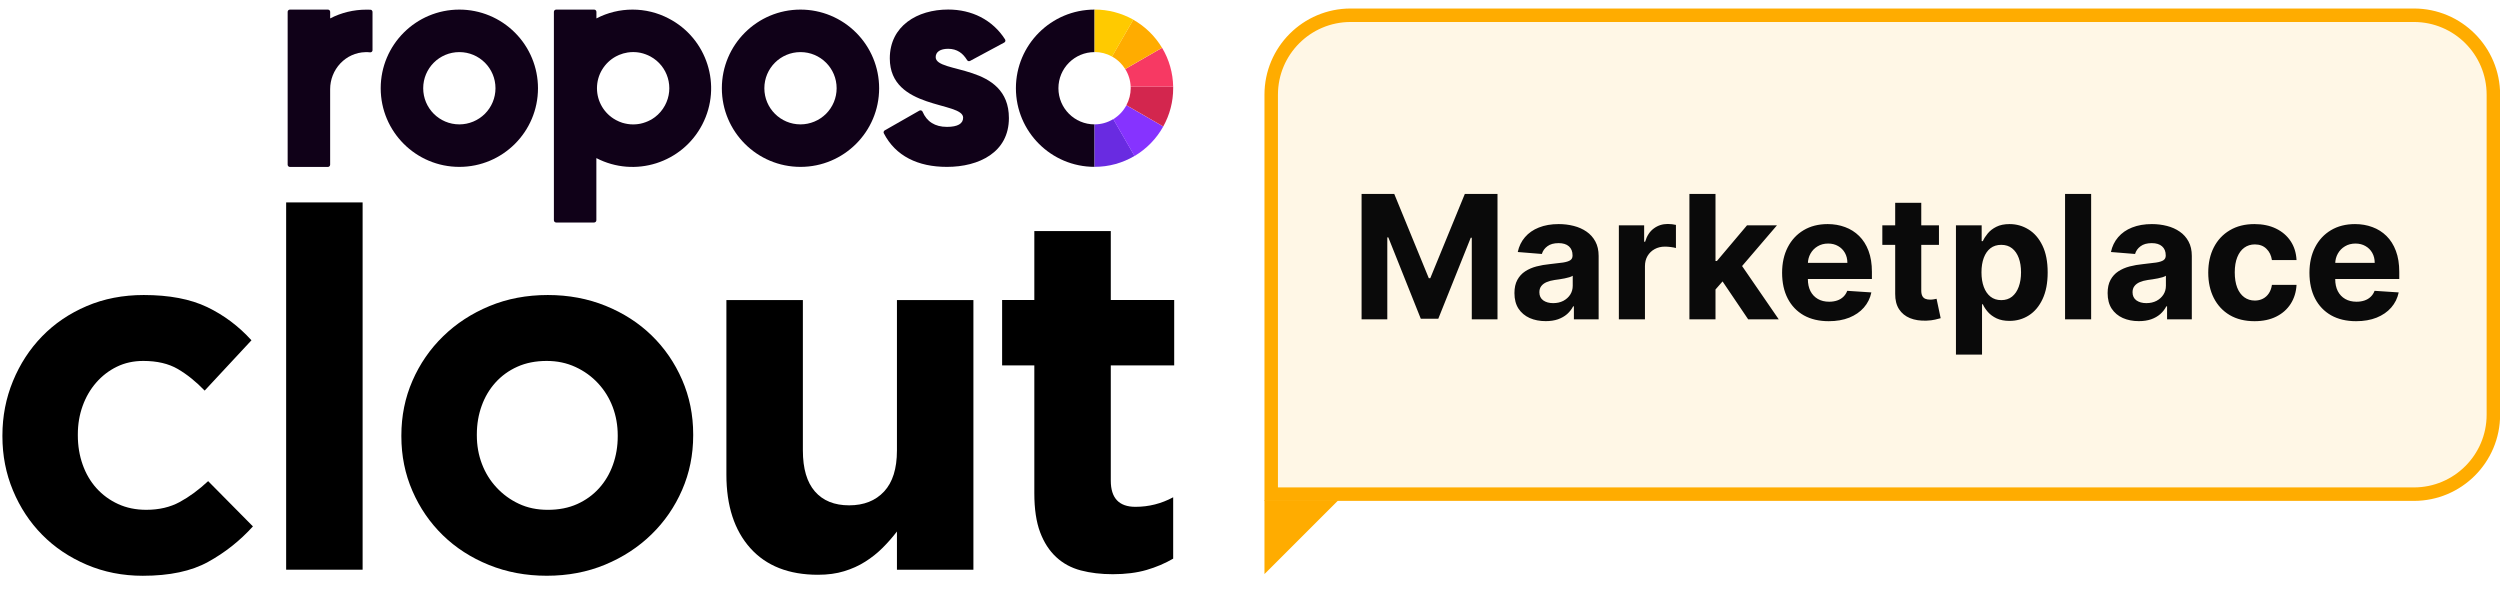
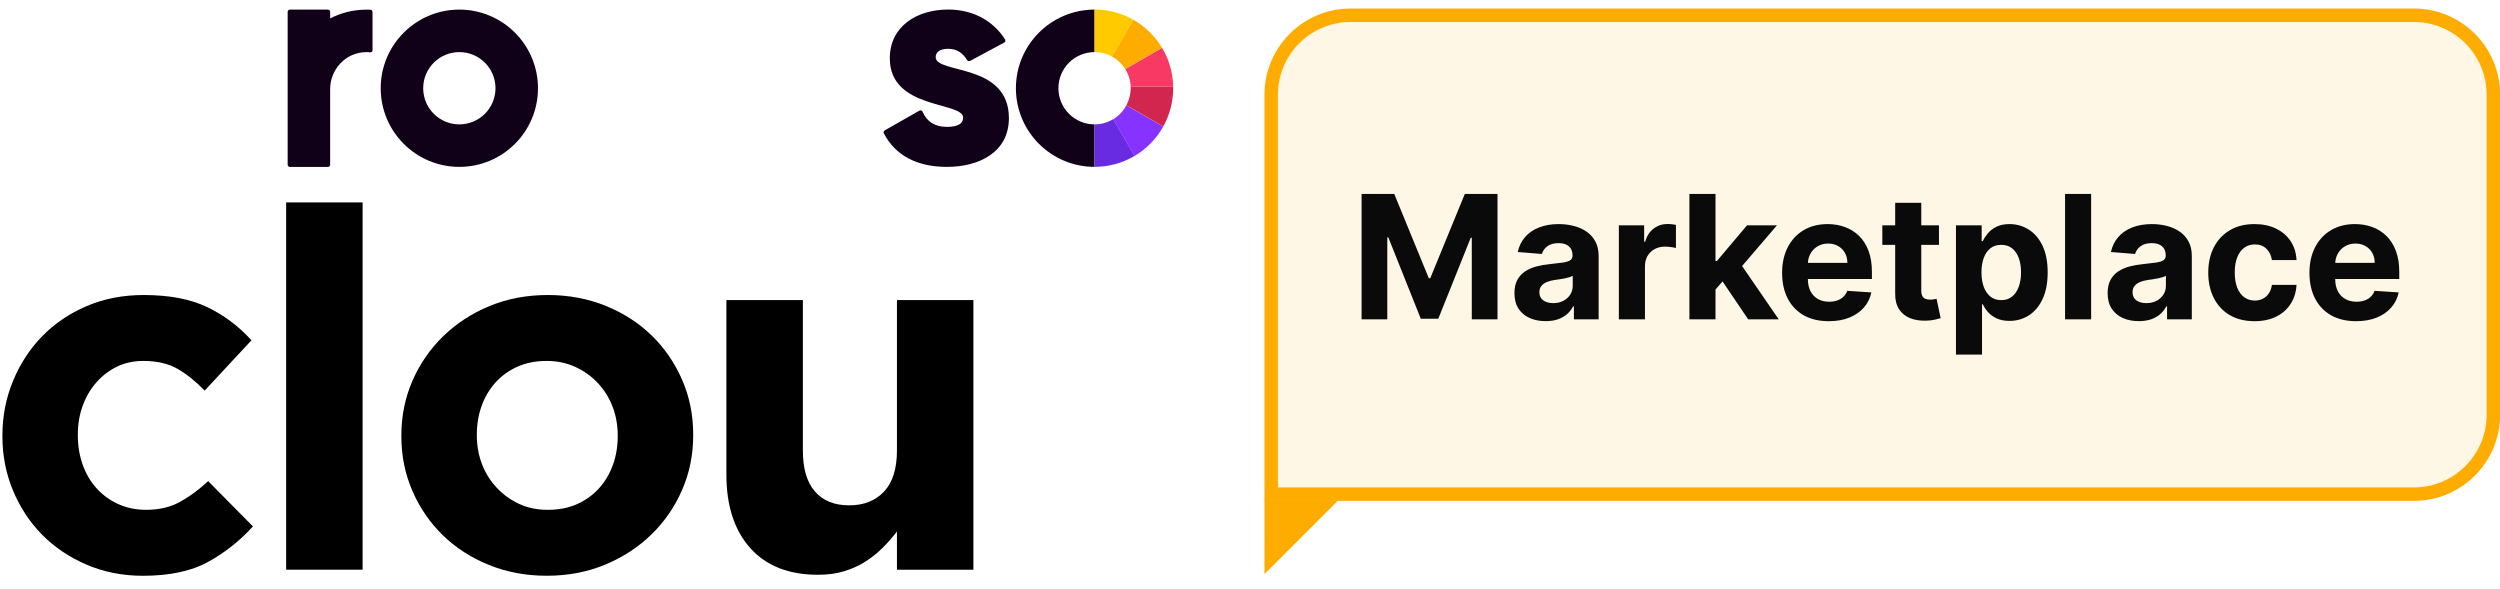
<svg xmlns="http://www.w3.org/2000/svg" width="174" height="41" viewBox="0 0 174 41" fill="none">
  <path d="M70.22 8.217C70.22 9.409 69.702 10.26 68.902 10.809C68.104 11.36 67.025 11.615 65.907 11.615C64.898 11.615 64.008 11.429 63.263 11.042C62.517 10.656 61.927 10.075 61.515 9.278C61.495 9.243 61.493 9.201 61.506 9.163C61.518 9.125 61.544 9.092 61.579 9.074L62.783 8.387L63.988 7.7C64.061 7.658 64.158 7.683 64.203 7.758C64.207 7.765 64.21 7.767 64.21 7.774C64.358 8.117 64.568 8.381 64.854 8.56C65.138 8.739 65.486 8.831 65.913 8.831C66.287 8.831 66.565 8.773 66.753 8.666C66.941 8.556 67.034 8.398 67.034 8.19C67.034 7.621 65.758 7.486 64.482 7.045C63.206 6.604 61.93 5.859 61.93 4.065C61.93 2.937 62.406 2.086 63.155 1.517C63.903 0.948 64.916 0.664 65.995 0.664C66.808 0.664 67.577 0.839 68.251 1.185C68.948 1.543 69.533 2.08 69.952 2.742C69.974 2.777 69.981 2.822 69.972 2.864C69.959 2.906 69.934 2.941 69.895 2.961L68.707 3.6L67.517 4.24C67.482 4.26 67.44 4.262 67.402 4.253C67.364 4.244 67.331 4.218 67.309 4.182C67.165 3.949 66.996 3.75 66.779 3.613C66.562 3.476 66.305 3.396 65.993 3.396C65.725 3.396 65.506 3.447 65.357 3.546C65.207 3.639 65.12 3.801 65.124 3.978C65.124 4.568 66.4 4.668 67.675 5.097C68.948 5.521 70.22 6.298 70.22 8.217Z" fill="#100118" />
-   <path d="M55.715 0.668C52.693 0.668 50.241 3.12 50.241 6.142C50.241 9.164 52.693 11.615 55.715 11.615C58.736 11.615 61.188 9.164 61.188 6.142C61.188 4.691 60.612 3.3 59.586 2.274C58.556 1.242 57.165 0.668 55.715 0.668ZM55.715 8.657C54.324 8.657 53.199 7.532 53.199 6.142C53.199 4.751 54.324 3.626 55.715 3.626C57.105 3.626 58.23 4.751 58.23 6.142C58.23 6.81 57.964 7.448 57.495 7.919C57.021 8.391 56.378 8.657 55.715 8.657Z" fill="#100118" />
  <path d="M31.971 0.668C28.949 0.668 26.497 3.12 26.497 6.142C26.497 9.164 28.949 11.615 31.971 11.615C34.993 11.615 37.444 9.164 37.444 6.142C37.444 4.691 36.868 3.3 35.842 2.274C34.812 1.242 33.421 0.668 31.971 0.668ZM31.971 8.657C30.58 8.657 29.455 7.532 29.455 6.142C29.455 4.751 30.58 3.626 31.971 3.626C33.361 3.626 34.486 4.751 34.486 6.142C34.486 6.81 34.22 7.448 33.751 7.919C33.277 8.391 32.636 8.657 31.971 8.657Z" fill="#100118" />
-   <path d="M44.026 0.668C43.149 0.668 42.287 0.876 41.511 1.282V0.825C41.511 0.739 41.44 0.668 41.354 0.668H38.704C38.62 0.672 38.551 0.739 38.551 0.825V15.33C38.551 15.415 38.622 15.486 38.704 15.486H41.35C41.436 15.486 41.507 15.415 41.507 15.33V11.004C44.192 12.395 47.495 11.344 48.882 8.659C50.272 5.974 49.221 2.671 46.536 1.284C45.765 0.879 44.903 0.668 44.026 0.668ZM45.574 8.159C45.477 8.232 45.375 8.296 45.267 8.354C45.158 8.413 45.047 8.464 44.932 8.504C44.874 8.526 44.817 8.546 44.757 8.562C44.697 8.578 44.635 8.595 44.575 8.608C44.533 8.617 44.491 8.624 44.451 8.629C44.409 8.637 44.367 8.642 44.323 8.646C44.278 8.65 44.239 8.653 44.196 8.655C44.15 8.659 44.11 8.659 44.064 8.659C43.937 8.659 43.809 8.65 43.682 8.629C43.558 8.609 43.436 8.582 43.317 8.546C43.237 8.52 43.16 8.491 43.087 8.46C43.014 8.429 42.938 8.393 42.867 8.354C42.054 7.913 41.549 7.066 41.549 6.142C41.549 5.68 41.673 5.23 41.914 4.836C42.147 4.456 42.473 4.142 42.867 3.929C42.938 3.891 43.011 3.856 43.087 3.823C43.279 3.743 43.477 3.686 43.682 3.654C43.809 3.634 43.937 3.624 44.064 3.624C44.11 3.624 44.15 3.624 44.196 3.628C44.241 3.632 44.281 3.634 44.323 3.637C44.365 3.641 44.409 3.646 44.451 3.654C44.493 3.661 44.535 3.666 44.575 3.675C44.635 3.688 44.697 3.705 44.757 3.721C44.817 3.737 44.876 3.756 44.932 3.779C45.047 3.821 45.16 3.872 45.267 3.929C46.489 4.59 46.942 6.116 46.281 7.337C46.108 7.66 45.867 7.942 45.574 8.159Z" fill="#100118" />
  <path d="M25.796 0.679H25.788H25.779C25.732 0.675 25.686 0.675 25.639 0.672C25.592 0.668 25.542 0.672 25.495 0.672C24.618 0.672 23.756 0.879 22.98 1.282V0.825C22.98 0.739 22.909 0.668 22.823 0.668H20.178C20.093 0.668 20.021 0.739 20.021 0.825V11.462C20.021 11.548 20.093 11.619 20.175 11.619H22.821C22.907 11.619 22.978 11.548 22.978 11.462V6.204C22.978 5.538 23.233 4.897 23.687 4.414C24.141 3.931 24.768 3.646 25.429 3.63H25.595C25.65 3.63 25.705 3.637 25.758 3.643C25.843 3.652 25.918 3.592 25.927 3.506V3.486V0.832C25.927 0.794 25.911 0.756 25.885 0.726C25.869 0.697 25.834 0.683 25.796 0.679Z" fill="#100118" />
  <path d="M70.707 6.14C70.707 9.162 73.157 11.613 76.181 11.613V8.657C74.79 8.657 73.666 7.532 73.666 6.142C73.666 4.751 74.79 3.626 76.181 3.626V0.668C73.159 0.668 70.707 3.12 70.707 6.14Z" fill="#100118" />
  <path d="M76.184 8.655V11.611C77.162 11.615 78.121 11.352 78.965 10.853L77.485 8.288C77.091 8.529 76.643 8.657 76.184 8.655Z" fill="#692BE1" />
  <path d="M77.481 8.295L78.96 10.86C79.799 10.364 80.488 9.655 80.962 8.807L78.397 7.327C78.186 7.725 77.871 8.058 77.481 8.295Z" fill="#8633FF" />
  <path d="M78.316 4.808C78.549 5.178 78.681 5.604 78.694 6.038H81.653C81.637 5.083 81.373 4.146 80.881 3.328L78.316 4.808Z" fill="#F73963" />
  <path d="M77.394 3.934C77.602 4.048 77.79 4.189 77.957 4.356C78.092 4.491 78.213 4.641 78.313 4.805L80.877 3.325C80.389 2.512 79.698 1.838 78.873 1.371L77.394 3.934Z" fill="#FFAC00" />
  <path d="M78.398 7.322L80.963 8.802C81.416 7.987 81.657 7.072 81.653 6.139V6.042H78.694C78.694 6.075 78.697 6.106 78.697 6.139C78.695 6.549 78.593 6.957 78.398 7.322Z" fill="#D3264E" />
  <path d="M76.184 0.664V3.62C76.608 3.62 77.028 3.73 77.399 3.934L78.879 1.369C78.057 0.908 77.126 0.664 76.184 0.664Z" fill="#FFCA00" />
  <path d="M9.938 40.074C8.536 40.074 7.235 39.817 6.033 39.303C4.83 38.789 3.797 38.095 2.935 37.22C2.071 36.345 1.395 35.317 0.904 34.138C0.412 32.96 0.168 31.704 0.168 30.374V30.305C0.168 28.974 0.412 27.713 0.903 26.522C1.393 25.332 2.069 24.293 2.933 23.406C3.797 22.518 4.829 21.818 6.032 21.304C7.234 20.79 8.558 20.533 10.007 20.533C11.78 20.533 13.251 20.814 14.419 21.373C15.586 21.933 16.614 22.704 17.502 23.684L14.245 27.186C13.638 26.555 13.012 26.054 12.371 25.68C11.729 25.307 10.929 25.121 9.972 25.121C9.294 25.121 8.682 25.256 8.133 25.524C7.584 25.791 7.105 26.16 6.697 26.626C6.289 27.093 5.973 27.636 5.751 28.254C5.528 28.872 5.417 29.532 5.417 30.232V30.301C5.417 31.024 5.528 31.701 5.751 32.331C5.973 32.962 6.294 33.511 6.713 33.977C7.134 34.444 7.635 34.812 8.219 35.08C8.802 35.348 9.456 35.483 10.18 35.483C11.068 35.483 11.844 35.302 12.509 34.94C13.175 34.579 13.834 34.094 14.487 33.487L17.604 36.638C16.692 37.643 15.653 38.465 14.487 39.106C13.322 39.753 11.806 40.074 9.938 40.074Z" fill="black" />
  <path d="M19.916 14.088H25.238V39.651H19.916V14.088Z" fill="black" />
  <path d="M38.054 40.072C36.607 40.072 35.264 39.821 34.028 39.319C32.79 38.818 31.722 38.129 30.823 37.254C29.925 36.38 29.218 35.352 28.706 34.172C28.192 32.993 27.935 31.726 27.935 30.374V30.305C27.935 28.95 28.192 27.683 28.706 26.504C29.22 25.325 29.93 24.293 30.842 23.406C31.753 22.518 32.825 21.818 34.064 21.304C35.302 20.79 36.656 20.533 38.127 20.533C39.574 20.533 40.916 20.785 42.153 21.286C43.391 21.789 44.459 22.476 45.358 23.351C46.256 24.226 46.962 25.254 47.475 26.433C47.989 27.612 48.246 28.879 48.246 30.232V30.301C48.246 31.655 47.989 32.922 47.475 34.099C46.962 35.279 46.251 36.312 45.339 37.198C44.428 38.086 43.355 38.785 42.119 39.299C40.879 39.815 39.525 40.072 38.054 40.072ZM38.125 35.484C38.896 35.484 39.578 35.35 40.174 35.082C40.77 34.814 41.277 34.446 41.698 33.979C42.119 33.512 42.438 32.969 42.66 32.351C42.882 31.733 42.994 31.074 42.994 30.374V30.305C42.994 29.605 42.877 28.945 42.644 28.325C42.41 27.707 42.071 27.159 41.628 26.679C41.185 26.202 40.659 25.821 40.052 25.542C39.445 25.261 38.779 25.121 38.056 25.121C37.285 25.121 36.603 25.256 36.007 25.524C35.411 25.791 34.904 26.16 34.483 26.626C34.062 27.093 33.742 27.636 33.521 28.254C33.299 28.872 33.188 29.532 33.188 30.232V30.301C33.188 31.001 33.304 31.66 33.538 32.278C33.771 32.898 34.11 33.447 34.553 33.924C34.996 34.404 35.515 34.783 36.111 35.062C36.707 35.344 37.378 35.484 38.125 35.484Z" fill="black" />
  <path d="M56.931 40.004C54.901 40.004 53.33 39.386 52.221 38.149C51.113 36.911 50.557 35.207 50.557 33.036V20.884H55.88V31.354C55.88 32.615 56.16 33.567 56.72 34.208C57.279 34.85 58.074 35.171 59.1 35.171C60.126 35.171 60.939 34.85 61.534 34.208C62.13 33.567 62.427 32.615 62.427 31.354V20.884H67.749V39.654H62.427V36.993C62.122 37.391 61.791 37.77 61.428 38.131C61.065 38.493 60.662 38.814 60.219 39.093C59.776 39.374 59.286 39.596 58.748 39.758C58.216 39.922 57.609 40.004 56.931 40.004Z" fill="black" />
-   <path d="M77.451 39.965C76.635 39.965 75.893 39.877 75.228 39.702C74.562 39.527 73.99 39.218 73.513 38.775C73.033 38.332 72.659 37.754 72.391 37.041C72.124 36.329 71.989 35.425 71.989 34.327V25.433H69.747V20.88H71.989V16.084H77.311V20.881H81.724V25.434H77.311V33.454C77.311 34.668 77.883 35.275 79.026 35.275C79.959 35.275 80.834 35.054 81.653 34.61V38.882C81.093 39.208 80.473 39.473 79.797 39.67C79.121 39.866 78.339 39.965 77.451 39.965Z" fill="black" />
  <path d="M88.476 6.592C88.476 3.537 90.953 1.061 94.007 1.061L168.007 1.061C171.062 1.061 173.539 3.537 173.539 6.592V28.862C173.539 31.917 171.062 34.393 168.007 34.393L88.476 34.393V6.592Z" fill="#FFAC00" fill-opacity="0.1" />
  <path d="M88.476 6.592C88.476 3.537 90.953 1.061 94.007 1.061L168.007 1.061C171.062 1.061 173.539 3.537 173.539 6.592V28.862C173.539 31.917 171.062 34.393 168.007 34.393L88.476 34.393V6.592Z" stroke="#FFAC00" stroke-width="0.938" />
  <path d="M94.766 13.5H97.041L99.445 19.363H99.547L101.951 13.5H104.226V22.227H102.436V16.547H102.364L100.105 22.184H98.887L96.628 16.525H96.556V22.227H94.766V13.5ZM107.579 22.351C107.161 22.351 106.789 22.278 106.462 22.133C106.136 21.986 105.877 21.768 105.687 21.481C105.499 21.192 105.405 20.831 105.405 20.399C105.405 20.035 105.472 19.73 105.606 19.483C105.739 19.236 105.921 19.037 106.151 18.886C106.381 18.736 106.643 18.622 106.935 18.545C107.231 18.468 107.54 18.415 107.864 18.383C108.245 18.343 108.552 18.307 108.785 18.273C109.018 18.236 109.187 18.182 109.292 18.111C109.397 18.04 109.449 17.934 109.449 17.795V17.77C109.449 17.5 109.364 17.291 109.194 17.143C109.026 16.995 108.788 16.922 108.478 16.922C108.151 16.922 107.891 16.994 107.698 17.139C107.505 17.281 107.377 17.46 107.314 17.676L105.636 17.54C105.721 17.142 105.888 16.798 106.138 16.508C106.388 16.216 106.711 15.991 107.106 15.835C107.503 15.676 107.964 15.596 108.486 15.596C108.85 15.596 109.198 15.639 109.53 15.724C109.866 15.809 110.163 15.942 110.421 16.12C110.682 16.299 110.888 16.53 111.039 16.811C111.189 17.089 111.265 17.423 111.265 17.812V22.227L109.543 22.227V21.319H109.492C109.387 21.524 109.246 21.704 109.07 21.861C108.894 22.014 108.682 22.135 108.435 22.223C108.188 22.308 107.903 22.351 107.579 22.351ZM108.099 21.098C108.366 21.098 108.601 21.045 108.806 20.94C109.011 20.832 109.171 20.687 109.288 20.506C109.404 20.324 109.462 20.118 109.462 19.888V19.193C109.405 19.23 109.327 19.264 109.228 19.295C109.131 19.324 109.022 19.351 108.9 19.376C108.778 19.399 108.655 19.42 108.533 19.44C108.411 19.457 108.3 19.473 108.201 19.487C107.988 19.518 107.802 19.568 107.643 19.636C107.484 19.704 107.36 19.797 107.272 19.913C107.184 20.027 107.14 20.169 107.14 20.339C107.14 20.586 107.229 20.775 107.408 20.906C107.59 21.034 107.82 21.098 108.099 21.098ZM112.673 22.227V15.682H114.433V16.824H114.501C114.621 16.417 114.821 16.111 115.102 15.903C115.383 15.693 115.707 15.588 116.074 15.588C116.165 15.588 116.263 15.594 116.368 15.605C116.473 15.616 116.565 15.632 116.645 15.652V17.263C116.56 17.237 116.442 17.214 116.291 17.194C116.14 17.174 116.003 17.165 115.878 17.165C115.611 17.165 115.372 17.223 115.162 17.339C114.954 17.453 114.79 17.612 114.667 17.817C114.548 18.021 114.489 18.257 114.489 18.524V22.227H112.673ZM119.228 20.343L119.232 18.166H119.497L121.593 15.682H123.677L120.86 18.971H120.43L119.228 20.343ZM117.583 22.227V13.5H119.399V22.227H117.583ZM121.674 22.227L119.748 19.376L120.958 18.093L123.801 22.227H121.674ZM127.281 22.355C126.608 22.355 126.028 22.218 125.542 21.946C125.06 21.67 124.687 21.281 124.426 20.778C124.165 20.273 124.034 19.674 124.034 18.984C124.034 18.311 124.165 17.72 124.426 17.211C124.687 16.703 125.055 16.307 125.53 16.023C126.007 15.738 126.567 15.596 127.209 15.596C127.64 15.596 128.042 15.666 128.415 15.805C128.79 15.942 129.116 16.148 129.395 16.423C129.676 16.699 129.895 17.045 130.051 17.463C130.207 17.878 130.285 18.363 130.285 18.92V19.419H124.758V18.294H128.577C128.577 18.032 128.52 17.801 128.406 17.599C128.292 17.398 128.135 17.24 127.933 17.126C127.734 17.01 127.503 16.951 127.239 16.951C126.963 16.951 126.719 17.015 126.506 17.143C126.295 17.268 126.131 17.437 126.011 17.65C125.892 17.861 125.831 18.095 125.828 18.354V19.423C125.828 19.747 125.888 20.027 126.007 20.263C126.129 20.498 126.301 20.68 126.523 20.808C126.744 20.936 127.007 21 127.311 21C127.513 21 127.697 20.971 127.865 20.915C128.033 20.858 128.176 20.773 128.295 20.659C128.415 20.545 128.506 20.406 128.568 20.241L130.247 20.352C130.162 20.756 129.987 21.108 129.723 21.409C129.462 21.707 129.123 21.94 128.709 22.108C128.297 22.273 127.821 22.355 127.281 22.355ZM134.952 15.682V17.045H131.01V15.682H134.952ZM131.905 14.113H133.72V20.216C133.72 20.383 133.746 20.514 133.797 20.608C133.848 20.699 133.919 20.763 134.01 20.799C134.104 20.836 134.212 20.855 134.334 20.855C134.419 20.855 134.504 20.848 134.589 20.834C134.675 20.817 134.74 20.804 134.785 20.795L135.071 22.146C134.98 22.174 134.852 22.207 134.687 22.244C134.523 22.284 134.322 22.308 134.087 22.317C133.649 22.334 133.265 22.275 132.936 22.142C132.609 22.008 132.355 21.801 132.173 21.52C131.991 21.238 131.902 20.883 131.905 20.454V14.113ZM136.134 24.682V15.682H137.924V16.781H138.005C138.084 16.605 138.199 16.426 138.35 16.244C138.503 16.059 138.702 15.906 138.947 15.784C139.194 15.659 139.501 15.596 139.867 15.596C140.344 15.596 140.785 15.721 141.188 15.971C141.591 16.218 141.914 16.592 142.155 17.092C142.397 17.589 142.518 18.213 142.518 18.963C142.518 19.693 142.4 20.309 142.164 20.812C141.931 21.312 141.613 21.692 141.209 21.95C140.809 22.206 140.36 22.334 139.863 22.334C139.511 22.334 139.211 22.275 138.964 22.159C138.719 22.042 138.519 21.896 138.363 21.72C138.207 21.541 138.087 21.361 138.005 21.179H137.949V24.682H136.134ZM137.911 18.954C137.911 19.343 137.965 19.683 138.073 19.973C138.181 20.263 138.337 20.488 138.542 20.65C138.746 20.809 138.995 20.889 139.288 20.889C139.583 20.889 139.833 20.808 140.038 20.646C140.242 20.481 140.397 20.254 140.502 19.964C140.61 19.672 140.664 19.335 140.664 18.954C140.664 18.576 140.611 18.244 140.506 17.957C140.401 17.67 140.246 17.446 140.042 17.284C139.837 17.122 139.586 17.041 139.288 17.041C138.992 17.041 138.742 17.119 138.538 17.275C138.336 17.432 138.181 17.653 138.073 17.94C137.965 18.227 137.911 18.565 137.911 18.954ZM145.543 13.5V22.227H143.728V13.5L145.543 13.5ZM148.864 22.351C148.446 22.351 148.074 22.278 147.747 22.133C147.421 21.986 147.162 21.768 146.972 21.481C146.784 21.192 146.691 20.831 146.691 20.399C146.691 20.035 146.757 19.73 146.891 19.483C147.024 19.236 147.206 19.037 147.436 18.886C147.666 18.736 147.928 18.622 148.22 18.545C148.516 18.468 148.826 18.415 149.149 18.383C149.53 18.343 149.837 18.307 150.07 18.273C150.303 18.236 150.472 18.182 150.577 18.111C150.682 18.04 150.735 17.934 150.735 17.795V17.77C150.735 17.5 150.649 17.291 150.479 17.143C150.311 16.995 150.073 16.922 149.763 16.922C149.436 16.922 149.176 16.994 148.983 17.139C148.79 17.281 148.662 17.46 148.6 17.676L146.921 17.54C147.006 17.142 147.174 16.798 147.424 16.508C147.674 16.216 147.996 15.991 148.391 15.835C148.789 15.676 149.249 15.596 149.772 15.596C150.135 15.596 150.483 15.639 150.816 15.724C151.151 15.809 151.448 15.942 151.706 16.12C151.968 16.299 152.174 16.53 152.324 16.811C152.475 17.089 152.55 17.423 152.55 17.812V22.227H150.828V21.319H150.777C150.672 21.524 150.531 21.704 150.355 21.861C150.179 22.014 149.968 22.135 149.72 22.223C149.473 22.308 149.188 22.351 148.864 22.351ZM149.384 21.098C149.651 21.098 149.887 21.045 150.091 20.94C150.296 20.832 150.456 20.687 150.573 20.506C150.689 20.324 150.747 20.118 150.747 19.888V19.193C150.691 19.23 150.612 19.264 150.513 19.295C150.416 19.324 150.307 19.351 150.185 19.376C150.063 19.399 149.941 19.42 149.818 19.44C149.696 19.457 149.585 19.473 149.486 19.487C149.273 19.518 149.087 19.568 148.928 19.636C148.769 19.704 148.645 19.797 148.557 19.913C148.469 20.027 148.425 20.169 148.425 20.339C148.425 20.586 148.514 20.775 148.693 20.906C148.875 21.034 149.105 21.098 149.384 21.098ZM156.916 22.355C156.245 22.355 155.669 22.213 155.186 21.929C154.705 21.642 154.336 21.244 154.078 20.736C153.822 20.227 153.694 19.642 153.694 18.98C153.694 18.309 153.823 17.721 154.082 17.216C154.343 16.707 154.714 16.311 155.194 16.027C155.674 15.74 156.245 15.596 156.907 15.596C157.478 15.596 157.978 15.7 158.407 15.908C158.836 16.115 159.176 16.406 159.426 16.781C159.676 17.156 159.813 17.596 159.839 18.102H158.126C158.078 17.775 157.95 17.513 157.742 17.314C157.538 17.112 157.269 17.011 156.937 17.011C156.656 17.011 156.41 17.088 156.2 17.241C155.992 17.392 155.83 17.612 155.714 17.902C155.598 18.192 155.539 18.542 155.539 18.954C155.539 19.372 155.596 19.727 155.71 20.02C155.826 20.312 155.99 20.535 156.2 20.689C156.41 20.842 156.656 20.919 156.937 20.919C157.144 20.919 157.33 20.876 157.495 20.791C157.663 20.706 157.801 20.582 157.909 20.42C158.019 20.256 158.092 20.058 158.126 19.828H159.839C159.811 20.328 159.674 20.768 159.43 21.149C159.188 21.527 158.855 21.822 158.428 22.035C158.002 22.248 157.498 22.355 156.916 22.355ZM163.984 22.355C163.311 22.355 162.731 22.218 162.246 21.946C161.763 21.67 161.39 21.281 161.129 20.778C160.868 20.273 160.737 19.674 160.737 18.984C160.737 18.311 160.868 17.72 161.129 17.211C161.39 16.703 161.758 16.307 162.233 16.023C162.71 15.738 163.27 15.596 163.912 15.596C164.344 15.596 164.746 15.666 165.118 15.805C165.493 15.942 165.819 16.148 166.098 16.423C166.379 16.699 166.598 17.045 166.754 17.463C166.91 17.878 166.989 18.363 166.989 18.92V19.419L161.462 19.419V18.294H165.28C165.28 18.032 165.223 17.801 165.109 17.599C164.996 17.398 164.838 17.24 164.636 17.126C164.437 17.01 164.206 16.951 163.942 16.951C163.666 16.951 163.422 17.015 163.209 17.143C162.998 17.268 162.834 17.437 162.714 17.65C162.595 17.861 162.534 18.095 162.531 18.354V19.423C162.531 19.747 162.591 20.027 162.71 20.263C162.832 20.498 163.004 20.68 163.226 20.808C163.447 20.936 163.71 21 164.014 21C164.216 21 164.4 20.971 164.568 20.915C164.736 20.858 164.879 20.773 164.998 20.659C165.118 20.545 165.209 20.406 165.271 20.241L166.95 20.352C166.865 20.756 166.69 21.108 166.426 21.409C166.165 21.707 165.827 21.94 165.412 22.108C165 22.273 164.524 22.355 163.984 22.355Z" fill="#0A0A0A" />
  <path d="M88.007 34.815H93.148L88.007 39.955V34.815Z" fill="#FFAC00" />
</svg>